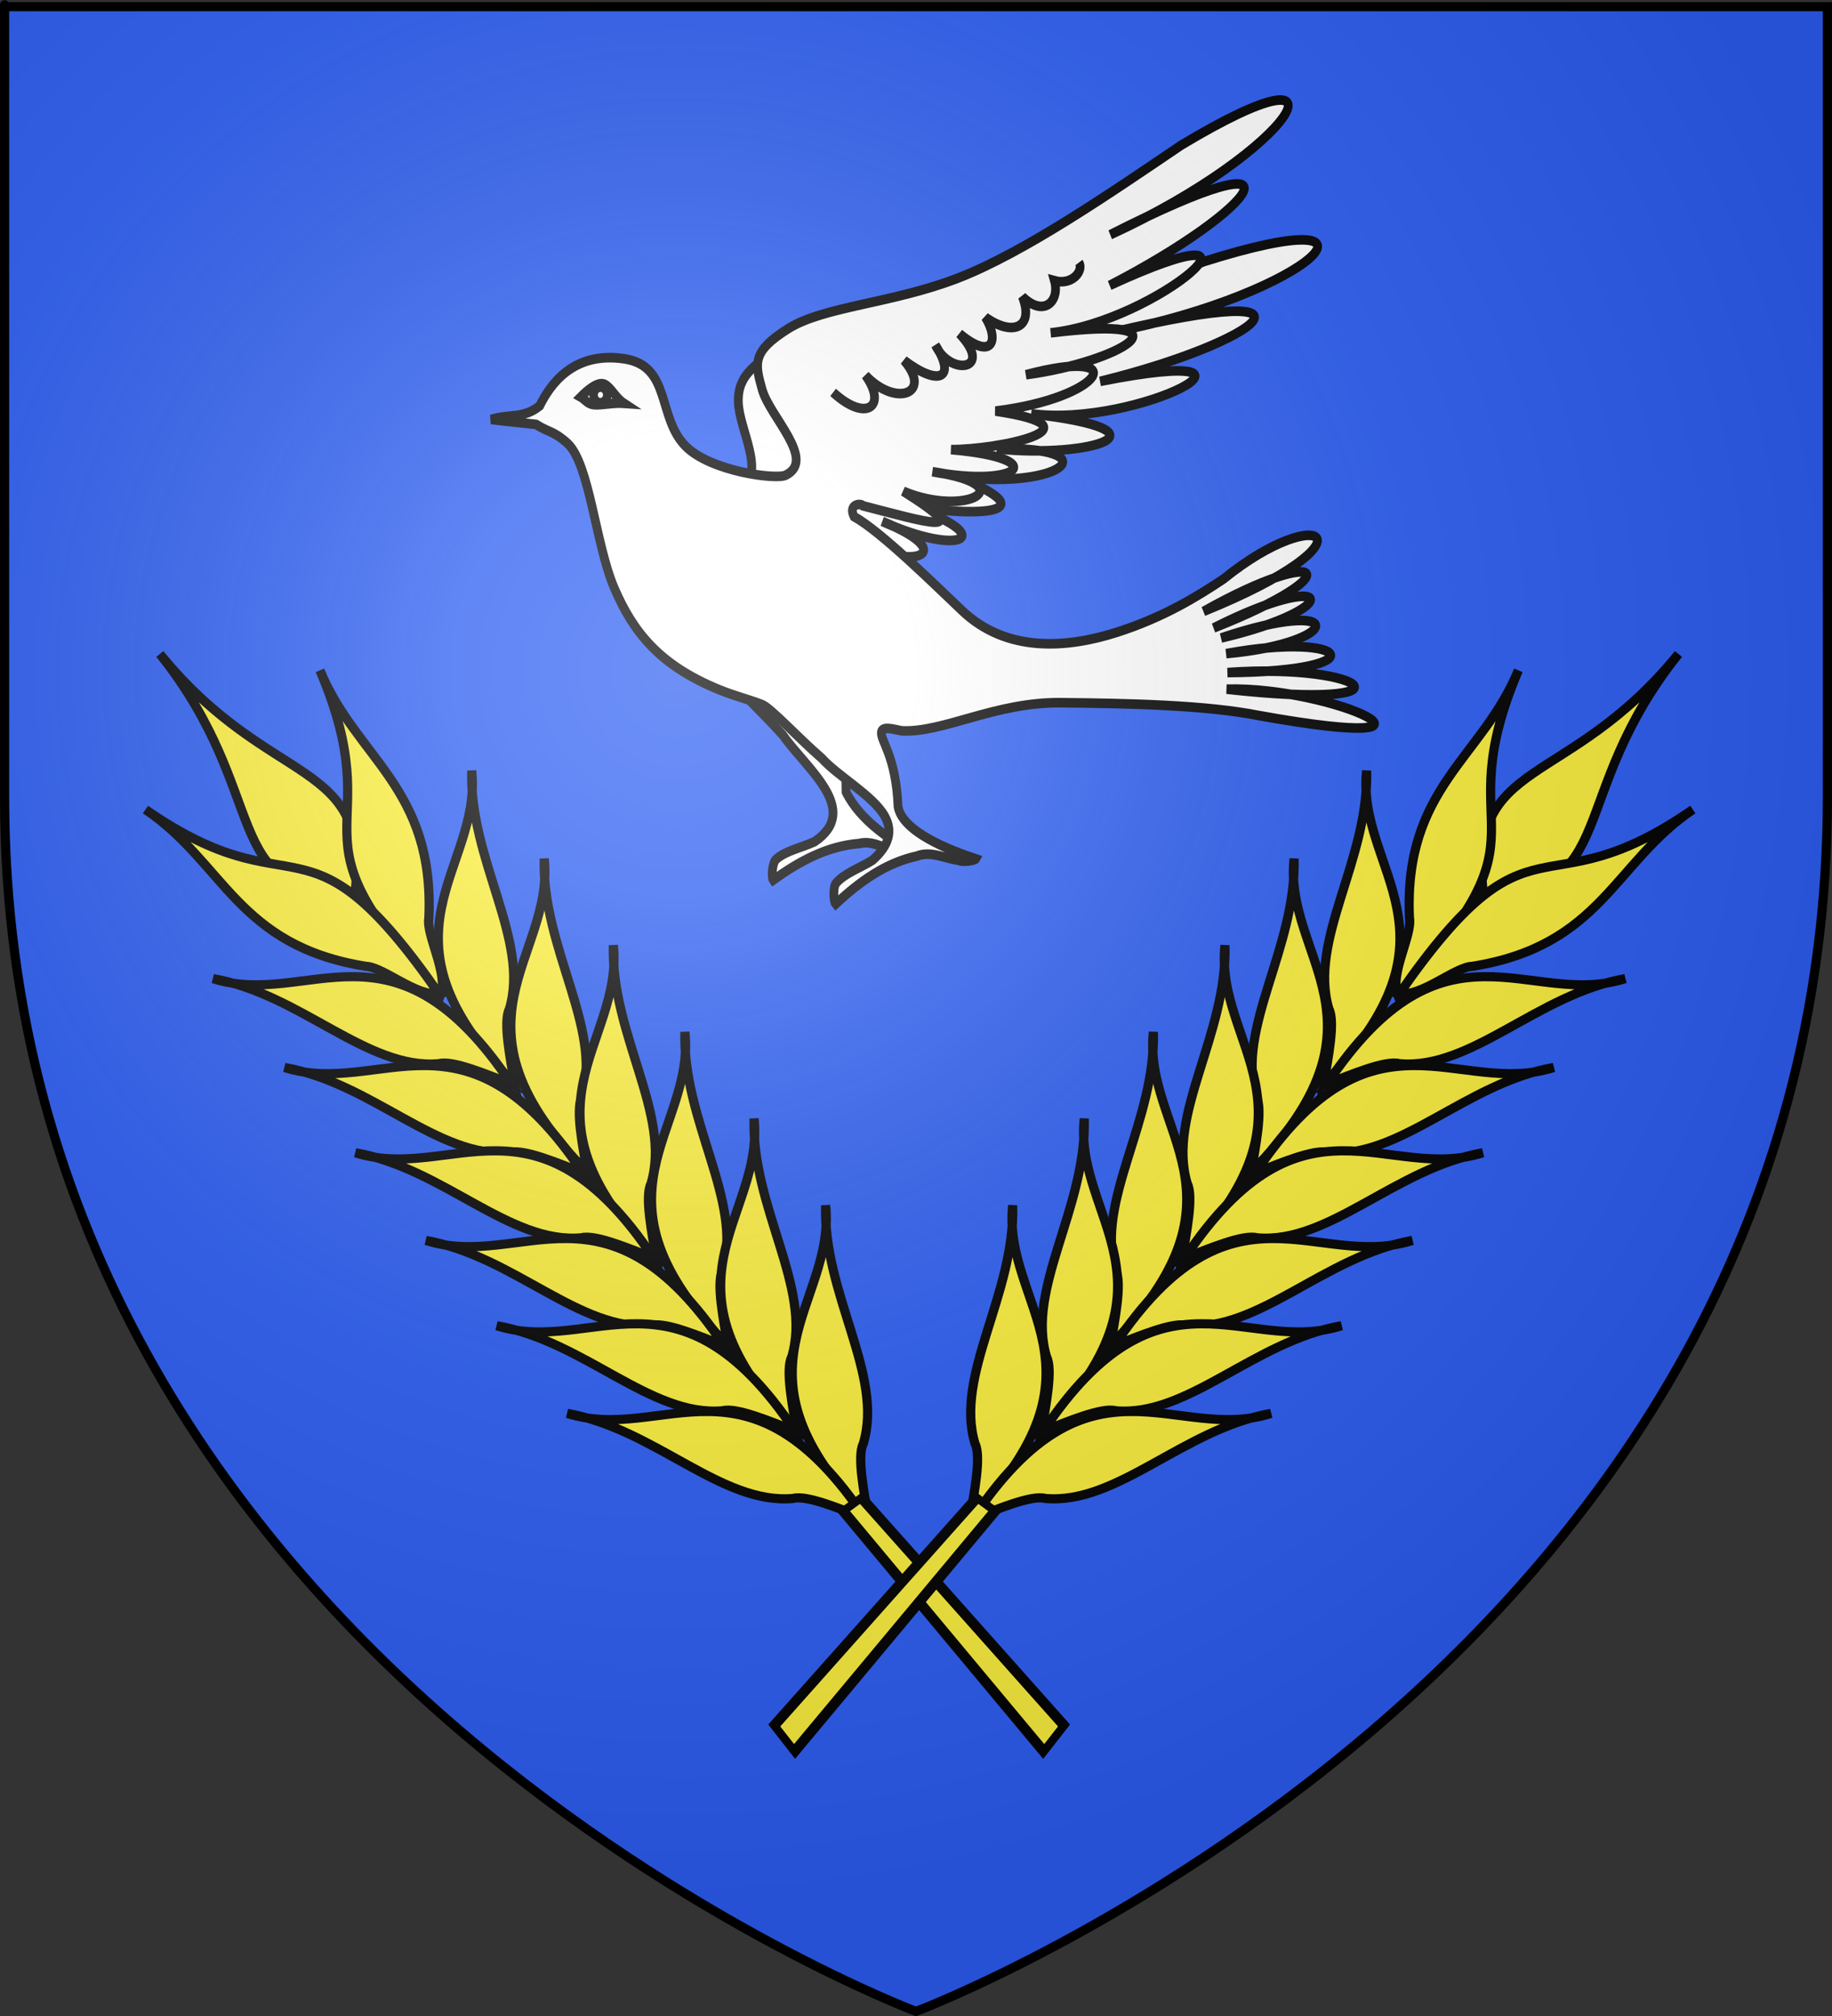
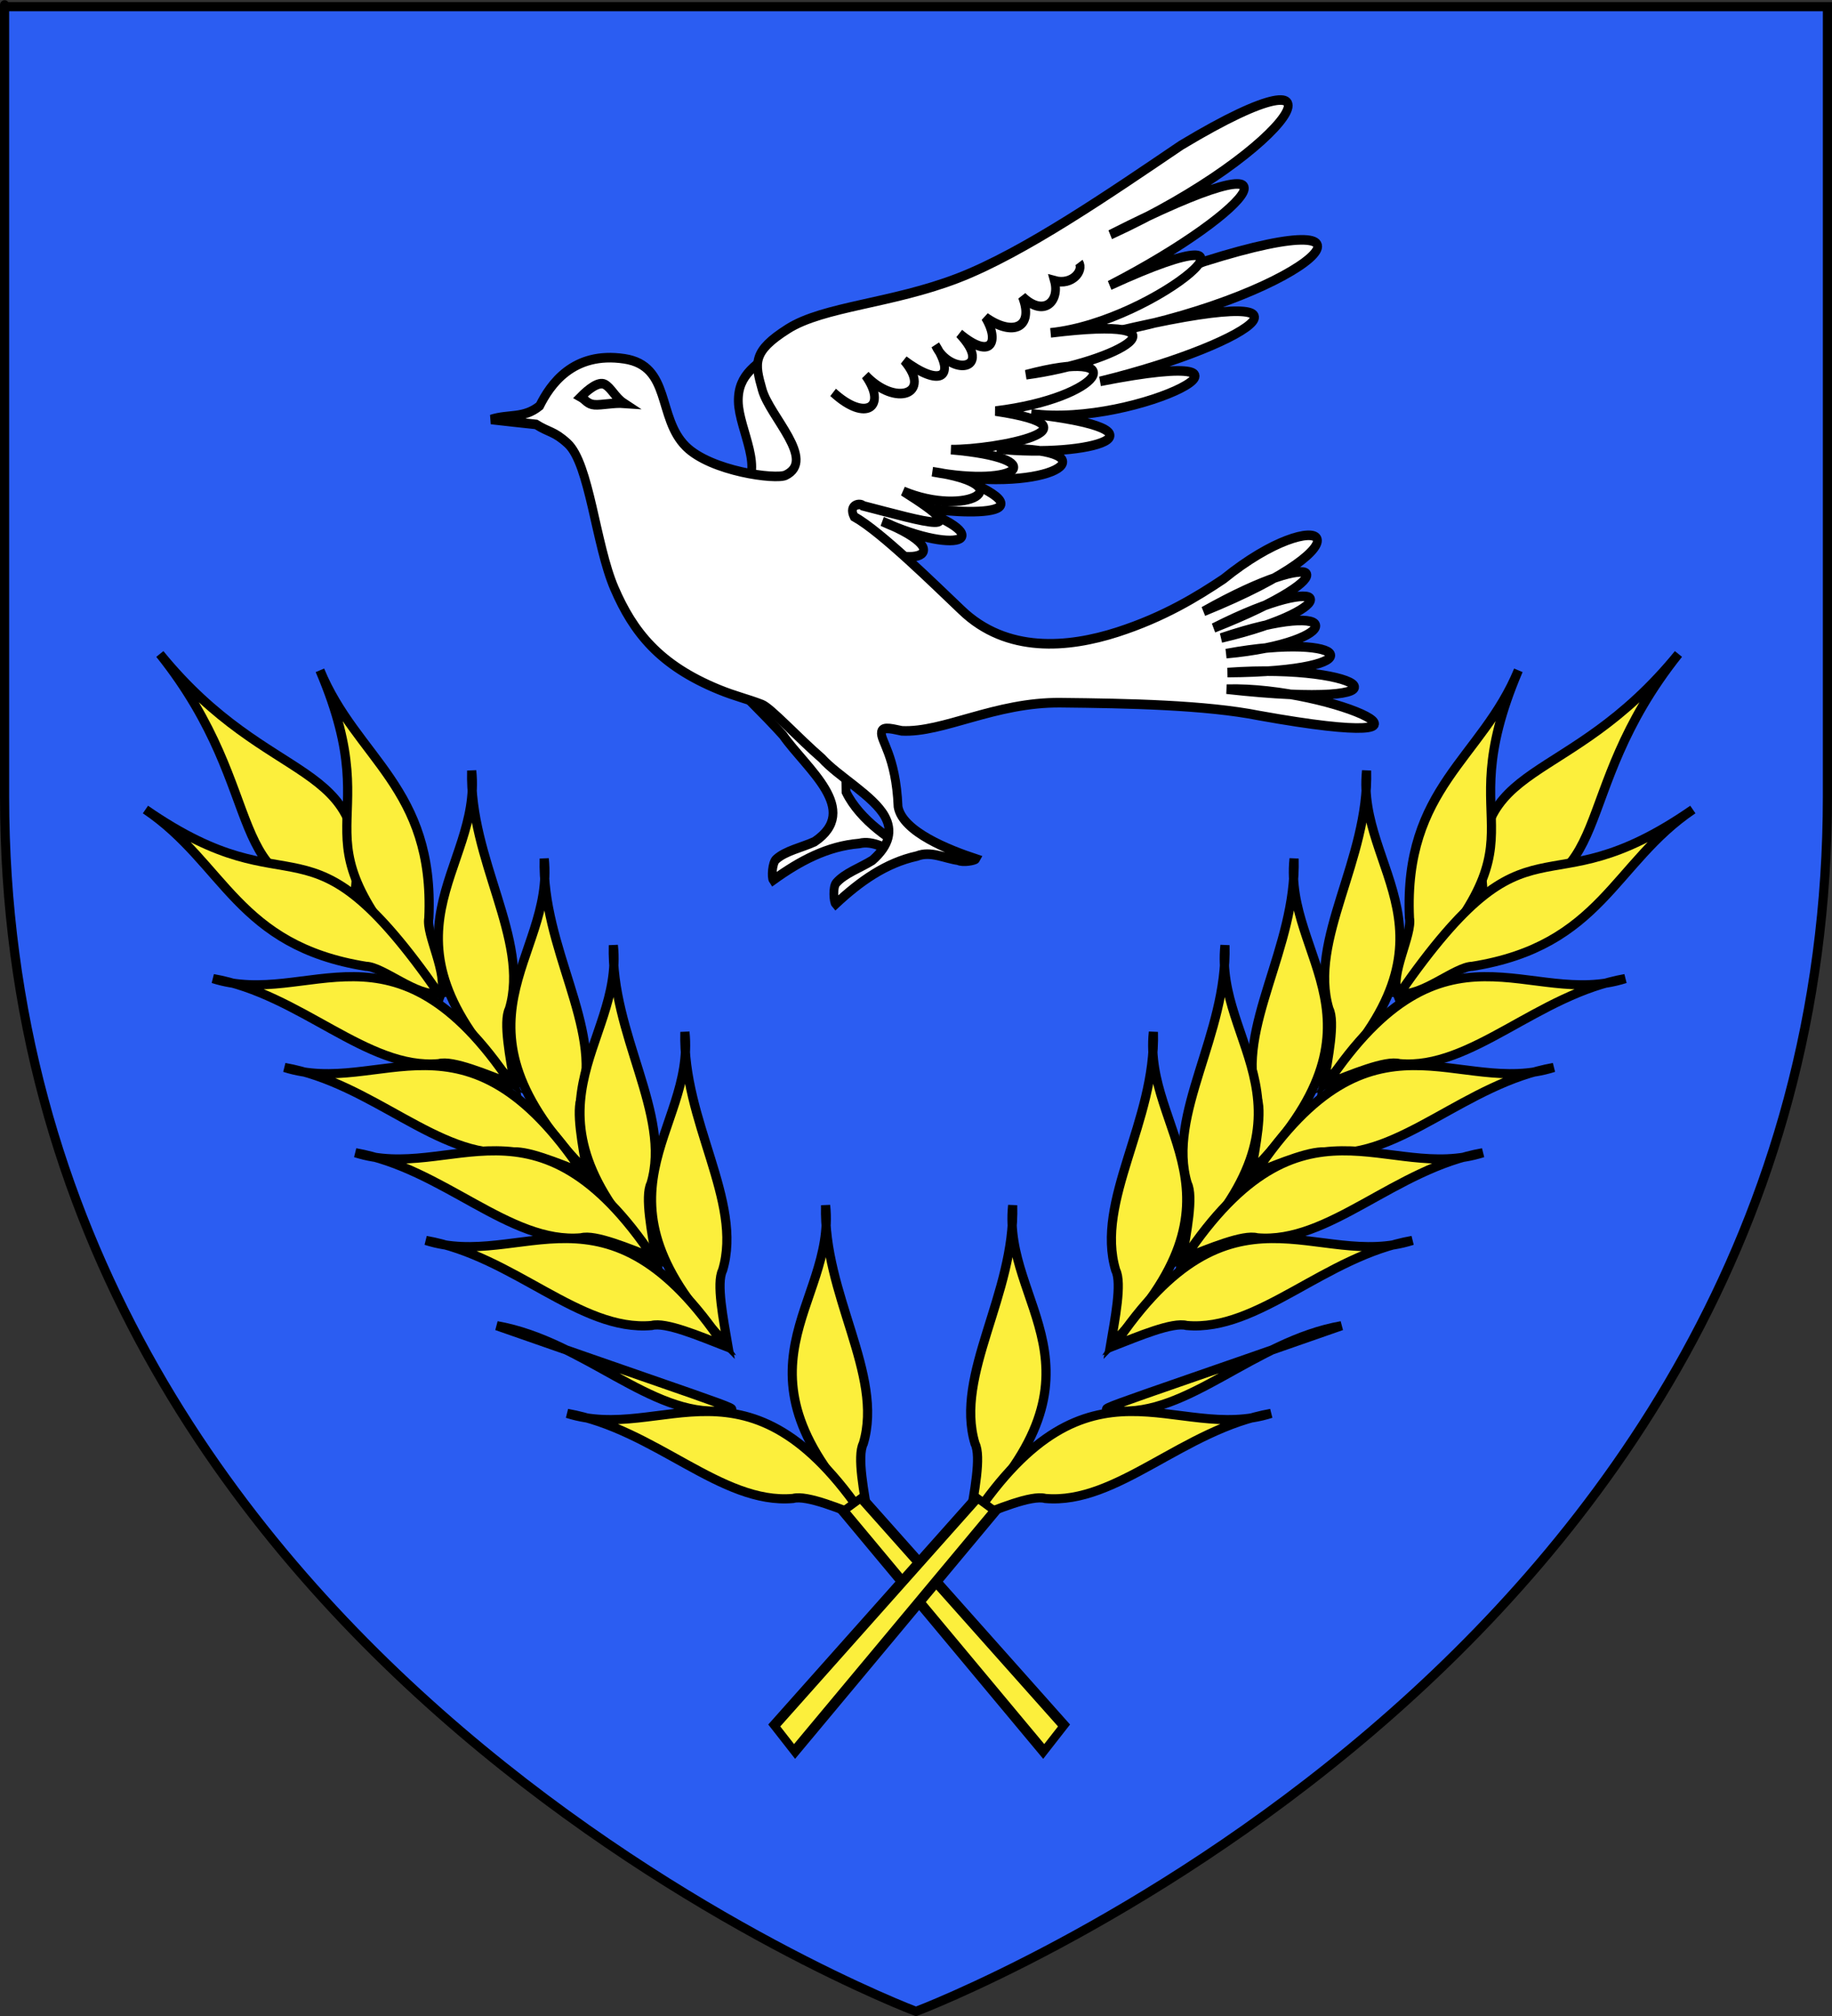
<svg xmlns="http://www.w3.org/2000/svg" xmlns:ns1="http://sodipodi.sourceforge.net/DTD/sodipodi-0.dtd" xmlns:ns2="http://www.inkscape.org/namespaces/inkscape" xmlns:xlink="http://www.w3.org/1999/xlink" height="660" width="600" version="1.0" id="svg2" ns1:version="0.32" ns2:version="0.46" ns1:docname="Blason Logron.svg" ns1:docbase="D:\Mes documents\Renaud-Notre Lapin" ns2:export-filename="/Users/olivier/Desktop/Blason Rouge/Blason_Vide_3D.png" ns2:export-xdpi="144" ns2:export-ydpi="144" ns2:output_extension="org.inkscape.output.svg.inkscape">
  <rect width="100%" height="100%" fill="#333333" stroke="none" />
  <ns1:namedview ns2:window-height="712" ns2:window-width="1024" ns2:pageshadow="2" ns2:pageopacity="0.0" guidetolerance="10.0" gridtolerance="10.0" objecttolerance="10.0" borderopacity="1.0" bordercolor="#666666" pagecolor="#ffffff" id="base" showgrid="false" height="660px" ns2:zoom="0.76818182" ns2:cx="300" ns2:cy="330" ns2:window-x="0" ns2:window-y="22" ns2:current-layer="g5061" showguides="true" ns2:guide-bbox="true">
    <ns1:guide orientation="1,0" position="300,305.917" id="guide3626" />
  </ns1:namedview>
  <desc id="desc4">Flag of Canton of Valais (Wallis)</desc>
  <defs id="defs6">
    <ns2:perspective ns1:type="inkscape:persp3d" ns2:vp_x="0 : 330 : 1" ns2:vp_y="0 : 1000 : 0" ns2:vp_z="600 : 330 : 1" ns2:persp3d-origin="300 : 220 : 1" id="perspective35" />
    <linearGradient id="linearGradient2893">
      <stop style="stop-color:white;stop-opacity:0.314;" offset="0" id="stop2895" />
      <stop id="stop2897" offset="0.19" style="stop-color:white;stop-opacity:0.251;" />
      <stop style="stop-color:#6b6b6b;stop-opacity:0.125;" offset="0.6" id="stop2901" />
      <stop style="stop-color:black;stop-opacity:0.125;" offset="1" id="stop2899" />
    </linearGradient>
    <linearGradient id="linearGradient2885">
      <stop id="stop2887" offset="0" style="stop-color:white;stop-opacity:1;" />
      <stop style="stop-color:white;stop-opacity:1;" offset="0.229" id="stop2891" />
      <stop id="stop2889" offset="1" style="stop-color:black;stop-opacity:1;" />
    </linearGradient>
    <linearGradient id="linearGradient2955">
      <stop id="stop2867" offset="0" style="stop-color:#fd0000;stop-opacity:1;" />
      <stop style="stop-color:#e77275;stop-opacity:0.659;" offset="0.5" id="stop2873" />
      <stop style="stop-color:black;stop-opacity:0.323;" offset="1" id="stop2959" />
    </linearGradient>
    <radialGradient ns2:collect="always" xlink:href="#linearGradient2955" id="radialGradient2961" cx="225.524" cy="218.901" fx="225.524" fy="218.901" r="300" gradientTransform="matrix(-4.167939e-4,2.183,-1.884,-3.599562e-4,615.597,-289.121)" gradientUnits="userSpaceOnUse" />
    <polygon id="star" transform="scale(53,53)" points="0,-1 0.588,0.809 -0.951,-0.309 0.951,-0.309 -0.588,0.809 0,-1 " />
    <clipPath id="clip">
      <path d="M 0,-200 L 0,600 L 300,600 L 300,-200 L 0,-200 z " id="path10" />
    </clipPath>
    <radialGradient ns2:collect="always" xlink:href="#linearGradient2955" id="radialGradient1911" gradientUnits="userSpaceOnUse" gradientTransform="matrix(-4.167939e-4,2.183,-1.884,-3.599562e-4,615.597,-289.121)" cx="225.524" cy="218.901" fx="225.524" fy="218.901" r="300" />
    <radialGradient ns2:collect="always" xlink:href="#linearGradient2955" id="radialGradient2865" gradientUnits="userSpaceOnUse" gradientTransform="matrix(0,1.749,-1.593,-1.049767e-7,551.788,-191.29)" cx="225.524" cy="218.901" fx="225.524" fy="218.901" r="300" />
    <radialGradient ns2:collect="always" xlink:href="#linearGradient2955" id="radialGradient2871" gradientUnits="userSpaceOnUse" gradientTransform="matrix(0,1.386,-1.323,-5.741131e-8,-158.082,-109.541)" cx="225.524" cy="218.901" fx="225.524" fy="218.901" r="300" />
    <radialGradient ns2:collect="always" xlink:href="#linearGradient2893" id="radialGradient3163" gradientUnits="userSpaceOnUse" gradientTransform="matrix(1.353,0,0,1.349,-77.629,-85.747)" cx="221.445" cy="226.331" fx="221.445" fy="226.331" r="300" />
    <linearGradient id="linearGradient9507">
      <stop style="stop-color:white;stop-opacity:0.314" offset="0" id="stop9509" />
      <stop style="stop-color:white;stop-opacity:0.251" offset="0.19" id="stop9511" />
      <stop style="stop-color:#6b6b6b;stop-opacity:0.125" offset="0.6" id="stop9513" />
      <stop style="stop-color:black;stop-opacity:0.125" offset="1" id="stop9515" />
    </linearGradient>
    <linearGradient id="linearGradient9517">
      <stop style="stop-color:white;stop-opacity:1" offset="0" id="stop9519" />
      <stop style="stop-color:white;stop-opacity:1" offset="0.229" id="stop9521" />
      <stop style="stop-color:black;stop-opacity:1" offset="1" id="stop9523" />
    </linearGradient>
    <linearGradient id="linearGradient9525">
      <stop style="stop-color:#fd0000;stop-opacity:1" offset="0" id="stop9527" />
      <stop style="stop-color:#e77275;stop-opacity:0.659" offset="0.5" id="stop9529" />
      <stop style="stop-color:black;stop-opacity:0.323" offset="1" id="stop9531" />
    </linearGradient>
    <radialGradient cx="225.524" cy="218.901" r="300" fx="225.524" fy="218.901" id="radialGradient9533" xlink:href="#linearGradient2955" gradientUnits="userSpaceOnUse" gradientTransform="matrix(-4.167939e-4,2.183,-1.884,-3.599562e-4,615.597,-289.121)" />
    <polygon points="0,-1 0.588,0.809 -0.951,-0.309 0.951,-0.309 -0.588,0.809 0,-1 " transform="scale(53,53)" id="polygon9535" />
    <clipPath id="clipPath9537">
      <path d="M 0,-200 L 0,600 L 300,600 L 300,-200 L 0,-200 z " id="path9539" />
    </clipPath>
    <radialGradient cx="225.524" cy="218.901" r="300" fx="225.524" fy="218.901" id="radialGradient9541" xlink:href="#linearGradient2955" gradientUnits="userSpaceOnUse" gradientTransform="matrix(-4.167939e-4,2.183,-1.884,-3.599562e-4,615.597,-289.121)" />
    <radialGradient cx="225.524" cy="218.901" r="300" fx="225.524" fy="218.901" id="radialGradient9543" xlink:href="#linearGradient2955" gradientUnits="userSpaceOnUse" gradientTransform="matrix(0,1.749,-1.593,-1.049767e-7,551.788,-191.29)" />
    <radialGradient cx="225.524" cy="218.901" r="300" fx="225.524" fy="218.901" id="radialGradient9545" xlink:href="#linearGradient2955" gradientUnits="userSpaceOnUse" gradientTransform="matrix(0,1.386,-1.323,-5.741131e-8,-158.082,-109.541)" />
    <radialGradient cx="221.445" cy="226.331" r="300" fx="221.445" fy="226.331" id="radialGradient9547" xlink:href="#linearGradient2893" gradientUnits="userSpaceOnUse" gradientTransform="matrix(1.353,0,0,1.349,-77.629,-85.747)" />
    <radialGradient r="300" fy="226.331" fx="221.445" cy="226.331" cx="221.445" gradientTransform="matrix(1.353,0,0,1.349,-77.629,-85.747)" gradientUnits="userSpaceOnUse" id="radialGradient3567" xlink:href="#linearGradient2893" ns2:collect="always" />
    <radialGradient r="300" fy="218.901" fx="225.524" cy="218.901" cx="225.524" gradientTransform="matrix(0,1.386,-1.323,-5.741131e-8,-158.082,-109.541)" gradientUnits="userSpaceOnUse" id="radialGradient3565" xlink:href="#linearGradient2955" ns2:collect="always" />
    <radialGradient r="300" fy="218.901" fx="225.524" cy="218.901" cx="225.524" gradientTransform="matrix(0,1.749,-1.593,-1.049767e-7,551.788,-191.29)" gradientUnits="userSpaceOnUse" id="radialGradient3563" xlink:href="#linearGradient2955" ns2:collect="always" />
    <radialGradient r="300" fy="218.901" fx="225.524" cy="218.901" cx="225.524" gradientTransform="matrix(-4.167939e-4,2.183,-1.884,-3.599562e-4,615.597,-289.121)" gradientUnits="userSpaceOnUse" id="radialGradient3561" xlink:href="#linearGradient2955" ns2:collect="always" />
    <clipPath id="clipPath3557">
      <path id="path3559" d="M 0,-200 L 0,600 L 300,600 L 300,-200 L 0,-200 z " />
    </clipPath>
    <polygon points="0,-1 0.588,0.809 -0.951,-0.309 0.951,-0.309 -0.588,0.809 0,-1 " transform="scale(53,53)" id="polygon3555" />
    <radialGradient gradientUnits="userSpaceOnUse" gradientTransform="matrix(-4.167939e-4,2.183,-1.884,-3.599562e-4,615.597,-289.121)" r="300" fy="218.901" fx="225.524" cy="218.901" cx="225.524" id="radialGradient3553" xlink:href="#linearGradient2955" ns2:collect="always" />
    <linearGradient id="linearGradient3545">
      <stop style="stop-color:#fd0000;stop-opacity:1;" offset="0" id="stop3547" />
      <stop id="stop3549" offset="0.5" style="stop-color:#e77275;stop-opacity:0.659;" />
      <stop id="stop3551" offset="1" style="stop-color:black;stop-opacity:0.323;" />
    </linearGradient>
    <linearGradient id="linearGradient3537">
      <stop style="stop-color:white;stop-opacity:1;" offset="0" id="stop3539" />
      <stop id="stop3541" offset="0.229" style="stop-color:white;stop-opacity:1;" />
      <stop style="stop-color:black;stop-opacity:1;" offset="1" id="stop3543" />
    </linearGradient>
    <linearGradient id="linearGradient3527">
      <stop id="stop3529" offset="0" style="stop-color:white;stop-opacity:0.314;" />
      <stop style="stop-color:white;stop-opacity:0.251;" offset="0.19" id="stop3531" />
      <stop id="stop3533" offset="0.6" style="stop-color:#6b6b6b;stop-opacity:0.125;" />
      <stop id="stop3535" offset="1" style="stop-color:black;stop-opacity:0.125;" />
    </linearGradient>
    <ns2:perspective id="perspective118" ns2:persp3d-origin="300 : 220 : 1" ns2:vp_z="600 : 330 : 1" ns2:vp_y="0 : 1000 : 0" ns2:vp_x="0 : 330 : 1" ns1:type="inkscape:persp3d" />
    <ns2:perspective id="perspective55" ns2:persp3d-origin="313.53882 : 108.85415 : 1" ns2:vp_z="627.07764 : 163.28122 : 1" ns2:vp_y="0 : 1000 : 0" ns2:vp_x="0 : 163.28122 : 1" ns1:type="inkscape:persp3d" />
    <radialGradient r="300" fy="218.901" fx="225.524" cy="218.901" cx="225.524" gradientTransform="matrix(0,1.386,-1.323,-5.741131e-8,-158.082,-109.541)" gradientUnits="userSpaceOnUse" id="radialGradient2920" xlink:href="#linearGradient2955" ns2:collect="always" />
    <radialGradient r="300" fy="218.901" fx="225.524" cy="218.901" cx="225.524" gradientTransform="matrix(0,1.749,-1.593,-1.049767e-7,551.788,-191.29)" gradientUnits="userSpaceOnUse" id="radialGradient2918" xlink:href="#linearGradient2955" ns2:collect="always" />
    <radialGradient r="300" fy="218.901" fx="225.524" cy="218.901" cx="225.524" gradientTransform="matrix(-4.167939e-4,2.183,-1.884,-3.599562e-4,615.597,-289.121)" gradientUnits="userSpaceOnUse" id="radialGradient2916" xlink:href="#linearGradient2955" ns2:collect="always" />
    <clipPath id="clipPath2912">
      <path id="path2914" d="M 0,-200 L 0,600 L 300,600 L 300,-200 L 0,-200 z " />
    </clipPath>
    <polygon points="0,-1 0.588,0.809 -0.951,-0.309 0.951,-0.309 -0.588,0.809 0,-1 " transform="scale(53,53)" id="polygon2910" />
    <radialGradient gradientUnits="userSpaceOnUse" gradientTransform="matrix(-4.167939e-4,2.183,-1.884,-3.599562e-4,615.597,-289.121)" r="300" fy="218.901" fx="225.524" cy="218.901" cx="225.524" id="radialGradient2908" xlink:href="#linearGradient2955" ns2:collect="always" />
    <linearGradient id="linearGradient2900">
      <stop style="stop-color:#fd0000;stop-opacity:1;" offset="0" id="stop2902" />
      <stop id="stop2904" offset="0.5" style="stop-color:#e77275;stop-opacity:0.659;" />
      <stop id="stop2906" offset="1" style="stop-color:black;stop-opacity:0.323;" />
    </linearGradient>
    <linearGradient id="linearGradient2892">
      <stop style="stop-color:white;stop-opacity:1;" offset="0" id="stop2894" />
      <stop id="stop2896" offset="0.229" style="stop-color:white;stop-opacity:1;" />
      <stop style="stop-color:black;stop-opacity:1;" offset="1" id="stop2898" />
    </linearGradient>
    <linearGradient id="linearGradient2881">
      <stop id="stop2883" offset="0" style="stop-color:white;stop-opacity:0.314;" />
      <stop style="stop-color:white;stop-opacity:0.251;" offset="0.19" id="stop2885" />
      <stop id="stop2888" offset="0.6" style="stop-color:#6b6b6b;stop-opacity:0.125;" />
      <stop id="stop2890" offset="1" style="stop-color:black;stop-opacity:0.125;" />
    </linearGradient>
    <ns2:perspective id="perspective115" ns2:persp3d-origin="300 : 220 : 1" ns2:vp_z="600 : 330 : 1" ns2:vp_y="0 : 1000 : 0" ns2:vp_x="0 : 330 : 1" ns1:type="inkscape:persp3d" />
    <radialGradient r="300" fy="226.331" fx="221.445" cy="226.331" cx="221.445" gradientTransform="matrix(1.353,0,0,1.349,-77.629,-85.747)" gradientUnits="userSpaceOnUse" id="radialGradient5055" xlink:href="#linearGradient2893" ns2:collect="always" />
    <radialGradient r="300" fy="218.901" fx="225.524" cy="218.901" cx="225.524" gradientTransform="matrix(0,1.386,-1.323,-5.741131e-8,-158.082,-109.541)" gradientUnits="userSpaceOnUse" id="radialGradient5053" xlink:href="#linearGradient2955" ns2:collect="always" />
    <radialGradient r="300" fy="218.901" fx="225.524" cy="218.901" cx="225.524" gradientTransform="matrix(0,1.749,-1.593,-1.049767e-7,551.788,-191.29)" gradientUnits="userSpaceOnUse" id="radialGradient5051" xlink:href="#linearGradient2955" ns2:collect="always" />
    <radialGradient r="300" fy="218.901" fx="225.524" cy="218.901" cx="225.524" gradientTransform="matrix(-4.167939e-4,2.183,-1.884,-3.599562e-4,615.597,-289.121)" gradientUnits="userSpaceOnUse" id="radialGradient5049" xlink:href="#linearGradient2955" ns2:collect="always" />
    <clipPath id="clipPath5045">
      <path id="path5047" d="M 0,-200 L 0,600 L 300,600 L 300,-200 L 0,-200 z " />
    </clipPath>
    <polygon points="0,-1 0.588,0.809 -0.951,-0.309 0.951,-0.309 -0.588,0.809 0,-1 " transform="scale(53,53)" id="polygon5043" />
    <radialGradient gradientUnits="userSpaceOnUse" gradientTransform="matrix(-4.167939e-4,2.183,-1.884,-3.599562e-4,615.597,-289.121)" r="300" fy="218.901" fx="225.524" cy="218.901" cx="225.524" id="radialGradient5041" xlink:href="#linearGradient2955" ns2:collect="always" />
    <linearGradient id="linearGradient5033">
      <stop style="stop-color:#fd0000;stop-opacity:1;" offset="0" id="stop5035" />
      <stop id="stop5037" offset="0.5" style="stop-color:#e77275;stop-opacity:0.659;" />
      <stop id="stop5039" offset="1" style="stop-color:black;stop-opacity:0.323;" />
    </linearGradient>
    <linearGradient id="linearGradient5025">
      <stop style="stop-color:white;stop-opacity:1;" offset="0" id="stop5027" />
      <stop id="stop5029" offset="0.229" style="stop-color:white;stop-opacity:1;" />
      <stop style="stop-color:black;stop-opacity:1;" offset="1" id="stop5031" />
    </linearGradient>
    <linearGradient id="linearGradient5015">
      <stop id="stop5017" offset="0" style="stop-color:white;stop-opacity:0.314;" />
      <stop style="stop-color:white;stop-opacity:0.251;" offset="0.19" id="stop5019" />
      <stop id="stop5021" offset="0.6" style="stop-color:#6b6b6b;stop-opacity:0.125;" />
      <stop id="stop5023" offset="1" style="stop-color:black;stop-opacity:0.125;" />
    </linearGradient>
    <ns2:perspective id="perspective241" ns2:persp3d-origin="300 : 220 : 1" ns2:vp_z="600 : 330 : 1" ns2:vp_y="0 : 1000 : 0" ns2:vp_x="0 : 330 : 1" ns1:type="inkscape:persp3d" />
  </defs>
  <g ns2:groupmode="layer" id="layer3" ns2:label="Fond écu" style="display:inline">
    <path id="path2855" style="fill:#2b5df2;fill-opacity:1;fill-rule:evenodd;stroke:none;stroke-width:1px;stroke-linecap:butt;stroke-linejoin:miter;stroke-opacity:1" d="M 300,658.5 C 300,658.5 598.5,546.18 598.5,260.728 C 598.5,-24.723 598.5,2.176 598.5,2.176 L 1.5,2.176 L 1.5,260.728 C 1.5,546.18 300,658.5 300,658.5 z " ns1:nodetypes="cccccc" />
    <g id="g2922" transform="matrix(1.397,-1.118,1.044,1.305,-534.089,281.849)" ns2:transform-center-y="-102.06714" ns2:transform-center-x="82.95644" style="stroke:#000000;stroke-opacity:1;stroke-width:1.735;stroke-miterlimit:4;stroke-dasharray:none">
      <g style="display:inline;stroke:#000000;stroke-opacity:1;stroke-width:1.735;stroke-miterlimit:4;stroke-dasharray:none" ns2:label="Fond écu" id="g2924">
        <g id="g7290" style="opacity:1;fill:#fcef3c;fill-opacity:1;stroke:#000000;stroke-width:1.933;stroke-miterlimit:4;stroke-dasharray:none;stroke-opacity:1;display:inline" transform="matrix(-0.973,0,0,0.828,1362.878,147.109)">
          <g id="g8767" style="fill:#fcef3c;fill-opacity:1;stroke:#000000;stroke-width:1.486;stroke-miterlimit:4;stroke-dasharray:none;stroke-opacity:1" transform="matrix(0.871,-0.965,0.77,1.092,-79.926,1077.196)">
            <path style="fill:#fcef3c;fill-opacity:1;fill-rule:evenodd;stroke:#000000;stroke-width:1.486;stroke-linecap:butt;stroke-linejoin:miter;stroke-miterlimit:4;stroke-dasharray:none;stroke-opacity:1;display:inline" d="M 1236.49,151.036 C 1216.998,173.122 1225.161,189.523 1202.938,188.391 C 1201.387,165.876 1217.316,172.366 1236.49,151.036 z" id="path8769" ns1:nodetypes="ccc" />
            <g id="g8771" style="fill:#fcef3c;fill-opacity:1;stroke:#000000;stroke-width:1.486;stroke-miterlimit:4;stroke-dasharray:none;stroke-opacity:1">
              <path ns1:nodetypes="cccc" id="path8773" d="M 1210.439,152.46 C 1197.194,179.709 1215.893,177.593 1188.216,204.048 C 1187.083,200.671 1191.132,194.461 1190.767,191.706 C 1190.905,170.547 1203.815,166.49 1210.439,152.46 z" style="fill:#fcef3c;fill-opacity:1;fill-rule:evenodd;stroke:#000000;stroke-width:1.486;stroke-linecap:butt;stroke-linejoin:miter;stroke-miterlimit:4;stroke-dasharray:none;stroke-opacity:1;display:inline" />
              <path ns1:nodetypes="cccc" id="path8775" d="M 1185.042,167.54 C 1182.511,183.677 1200.814,194.656 1175.518,217.937 C 1176.428,213.842 1177.93,207.94 1176.979,205.82 C 1174.191,194.476 1184.718,181.959 1185.042,167.54 z" style="fill:#fcef3c;fill-opacity:1;fill-rule:evenodd;stroke:#000000;stroke-width:1.486;stroke-linecap:butt;stroke-linejoin:miter;stroke-miterlimit:4;stroke-dasharray:none;stroke-opacity:1;display:inline" />
              <path ns1:nodetypes="cccc" id="path8777" d="M 1172.578,181.23 C 1170.047,197.368 1188.35,208.347 1163.054,231.627 C 1163.964,227.532 1165.466,221.63 1164.515,219.51 C 1161.727,208.166 1172.254,195.65 1172.578,181.23 z" style="fill:#fcef3c;fill-opacity:1;fill-rule:evenodd;stroke:#000000;stroke-width:1.486;stroke-linecap:butt;stroke-linejoin:miter;stroke-miterlimit:4;stroke-dasharray:none;stroke-opacity:1;display:inline" />
              <path ns1:nodetypes="cccc" id="path8779" d="M 1160.673,194.722 C 1158.142,210.86 1176.446,221.839 1151.149,245.119 C 1152.06,241.024 1153.561,235.122 1152.61,233.002 C 1149.822,221.658 1160.349,209.142 1160.673,194.722 z" style="fill:#fcef3c;fill-opacity:1;fill-rule:evenodd;stroke:#000000;stroke-width:1.486;stroke-linecap:butt;stroke-linejoin:miter;stroke-miterlimit:4;stroke-dasharray:none;stroke-opacity:1;display:inline" />
              <path ns1:nodetypes="cccc" id="path8781" d="M 1148.372,208.214 C 1145.841,224.352 1164.144,235.331 1138.848,258.611 C 1139.758,254.516 1141.259,248.614 1140.309,246.494 C 1137.521,235.15 1148.048,222.634 1148.372,208.214 z" style="fill:#fcef3c;fill-opacity:1;fill-rule:evenodd;stroke:#000000;stroke-width:1.486;stroke-linecap:butt;stroke-linejoin:miter;stroke-miterlimit:4;stroke-dasharray:none;stroke-opacity:1;display:inline" />
-               <path ns1:nodetypes="cccc" id="path8783" d="M 1136.467,221.706 C 1133.936,237.844 1152.239,248.823 1126.943,272.103 C 1127.853,268.008 1129.355,262.106 1128.404,259.986 C 1125.616,248.642 1136.143,236.126 1136.467,221.706 z" style="fill:#fcef3c;fill-opacity:1;fill-rule:evenodd;stroke:#000000;stroke-width:1.486;stroke-linecap:butt;stroke-linejoin:miter;stroke-miterlimit:4;stroke-dasharray:none;stroke-opacity:1;display:inline" />
              <path ns1:nodetypes="cccc" id="path8785" d="M 1124.165,235.198 C 1121.634,251.336 1139.938,262.315 1114.641,285.595 C 1115.552,281.5 1117.053,275.599 1116.102,273.478 C 1113.314,262.134 1123.841,249.618 1124.165,235.198 z" style="fill:#fcef3c;fill-opacity:1;fill-rule:evenodd;stroke:#000000;stroke-width:1.486;stroke-linecap:butt;stroke-linejoin:miter;stroke-miterlimit:4;stroke-dasharray:none;stroke-opacity:1;display:inline" />
            </g>
            <g style="fill:#fcef3c;fill-opacity:1;stroke:#000000;stroke-width:1.486;stroke-miterlimit:4;stroke-dasharray:none;stroke-opacity:1;display:inline" id="g8787" transform="matrix(-0.105,-0.995,-0.995,0.105,1516.331,1364.704)">
              <path ns1:nodetypes="cccc" id="path8789" d="M 1210.439,152.46 C 1197.194,179.709 1215.893,177.593 1188.216,204.048 C 1187.083,200.671 1191.132,194.461 1190.767,191.706 C 1190.905,170.547 1203.815,166.49 1210.439,152.46 z" style="fill:#fcef3c;fill-opacity:1;fill-rule:evenodd;stroke:#000000;stroke-width:1.486;stroke-linecap:butt;stroke-linejoin:miter;stroke-miterlimit:4;stroke-dasharray:none;stroke-opacity:1;display:inline" />
              <path ns1:nodetypes="cccc" id="path8791" d="M 1185.042,167.54 C 1182.511,183.677 1200.814,194.656 1175.518,217.937 C 1176.428,213.842 1177.93,207.94 1176.979,205.82 C 1174.191,194.476 1184.718,181.959 1185.042,167.54 z" style="fill:#fcef3c;fill-opacity:1;fill-rule:evenodd;stroke:#000000;stroke-width:1.486;stroke-linecap:butt;stroke-linejoin:miter;stroke-miterlimit:4;stroke-dasharray:none;stroke-opacity:1;display:inline" />
              <path ns1:nodetypes="cccc" id="path8793" d="M 1172.578,181.23 C 1170.047,197.368 1188.35,208.347 1163.054,231.627 C 1163.964,227.532 1165.466,221.63 1164.515,219.51 C 1161.727,208.166 1172.254,195.65 1172.578,181.23 z" style="fill:#fcef3c;fill-opacity:1;fill-rule:evenodd;stroke:#000000;stroke-width:1.486;stroke-linecap:butt;stroke-linejoin:miter;stroke-miterlimit:4;stroke-dasharray:none;stroke-opacity:1;display:inline" />
              <path ns1:nodetypes="cccc" id="path8795" d="M 1160.673,194.722 C 1158.142,210.86 1176.446,221.839 1151.149,245.119 C 1152.06,241.024 1153.561,235.122 1152.61,233.002 C 1149.822,221.658 1160.349,209.142 1160.673,194.722 z" style="fill:#fcef3c;fill-opacity:1;fill-rule:evenodd;stroke:#000000;stroke-width:1.486;stroke-linecap:butt;stroke-linejoin:miter;stroke-miterlimit:4;stroke-dasharray:none;stroke-opacity:1;display:inline" />
              <path ns1:nodetypes="cccc" id="path8797" d="M 1148.372,208.214 C 1145.841,224.352 1164.144,235.331 1138.848,258.611 C 1139.758,254.516 1141.259,248.614 1140.309,246.494 C 1137.521,235.15 1148.048,222.634 1148.372,208.214 z" style="fill:#fcef3c;fill-opacity:1;fill-rule:evenodd;stroke:#000000;stroke-width:1.486;stroke-linecap:butt;stroke-linejoin:miter;stroke-miterlimit:4;stroke-dasharray:none;stroke-opacity:1;display:inline" />
-               <path ns1:nodetypes="cccc" id="path8799" d="M 1136.467,221.706 C 1133.936,237.844 1152.239,248.823 1126.943,272.103 C 1127.853,268.008 1129.355,262.106 1128.404,259.986 C 1125.616,248.642 1136.143,236.126 1136.467,221.706 z" style="fill:#fcef3c;fill-opacity:1;fill-rule:evenodd;stroke:#000000;stroke-width:1.486;stroke-linecap:butt;stroke-linejoin:miter;stroke-miterlimit:4;stroke-dasharray:none;stroke-opacity:1;display:inline" />
+               <path ns1:nodetypes="cccc" id="path8799" d="M 1136.467,221.706 C 1127.853,268.008 1129.355,262.106 1128.404,259.986 C 1125.616,248.642 1136.143,236.126 1136.467,221.706 z" style="fill:#fcef3c;fill-opacity:1;fill-rule:evenodd;stroke:#000000;stroke-width:1.486;stroke-linecap:butt;stroke-linejoin:miter;stroke-miterlimit:4;stroke-dasharray:none;stroke-opacity:1;display:inline" />
              <path ns1:nodetypes="cccc" id="path8801" d="M 1124.165,235.198 C 1121.634,251.336 1139.938,262.315 1114.641,285.595 C 1115.552,281.5 1117.053,275.599 1116.102,273.478 C 1113.314,262.134 1123.841,249.618 1124.165,235.198 z" style="fill:#fcef3c;fill-opacity:1;fill-rule:evenodd;stroke:#000000;stroke-width:1.486;stroke-linecap:butt;stroke-linejoin:miter;stroke-miterlimit:4;stroke-dasharray:none;stroke-opacity:1;display:inline" />
            </g>
          </g>
          <path style="fill:#fcef3c;fill-opacity:1;fill-rule:evenodd;stroke:#000000;stroke-width:1.933;stroke-linecap:butt;stroke-linejoin:miter;stroke-miterlimit:4;stroke-dasharray:none;stroke-opacity:1" d="M 1113.644,308.301 L 1112.437,382.346 L 1106.402,380.551 L 1109.419,308.526 L 1113.644,308.301 z" id="path1972" />
        </g>
      </g>
      <g ns2:label="Meubles" id="g2946" style="stroke:#000000;stroke-opacity:1;stroke-width:1.735;stroke-miterlimit:4;stroke-dasharray:none" />
      <g ns2:label="Reflet final" id="g2948" style="stroke:#000000;stroke-opacity:1;stroke-width:1.735;stroke-miterlimit:4;stroke-dasharray:none" />
      <g ns2:label="Contour final" id="g2950" style="stroke:#000000;stroke-opacity:1;stroke-width:1.735;stroke-miterlimit:4;stroke-dasharray:none" />
    </g>
    <use x="0" y="0" xlink:href="#g2922" ns2:transform-center-x="-82.956438" ns2:transform-center-y="-102.06714" id="use2952" transform="matrix(-1,0,0,1,602.061,0)" width="600" height="660" />
    <g id="g5057" transform="translate(22.959,-68.742)" style="fill:#ffffff;stroke:#000000;stroke-opacity:1;stroke-width:3;stroke-miterlimit:4;stroke-dasharray:none">
      <g style="fill:#ffffff;display:inline;stroke:#000000;stroke-opacity:1;stroke-width:3;stroke-miterlimit:4;stroke-dasharray:none" ns2:label="Fond écu" id="g5059" />
      <g style="fill:#ffffff;display:inline;stroke:#000000;stroke-opacity:1;stroke-width:3;stroke-miterlimit:4;stroke-dasharray:none" ns2:label="Meubles" id="g5061">
        <g id="g10427" transform="matrix(0.222,8.9336394e-2,-8.9336394e-2,0.222,632.54,306.926)" style="fill:#ffffff;stroke-width:12.552;stroke-miterlimit:4;stroke-dasharray:none;display:none;stroke:#000000;stroke-opacity:1">
          <path style="fill:#ffffff;fill-opacity:1;fill-rule:evenodd;stroke:#000000;stroke-width:12.552;stroke-linecap:butt;stroke-linejoin:miter;stroke-miterlimit:4;stroke-dasharray:none;stroke-opacity:1" d="M 643.388,405.292 C 663.242,389.638 638.057,359.737 635.85,338.599 C 633.642,317.461 649.266,309.094 665.702,295.753 C 713.771,283.42 762.702,282.7 811.336,277.286 C 878.041,259.563 948.399,230.763 1012.269,203.25 C 1177.639,141.506 1102.695,220.573 941.518,262.297 C 1126.769,206.881 1063.884,260.413 933.549,300.317 C 1096.966,257.7 967.262,333.271 878.553,329.155 C 1001.519,332.558 930.523,359.24 852.32,357.787 C 944.51,348.707 912.112,384.206 822.216,381.574 C 910.458,407.053 817.172,410.894 780.361,405.388 C 862.287,423.845 829.35,442.166 761.983,419.855 C 834.378,440.505 782.485,458.414 735.354,431.151 C 805.791,488.847 739.862,477.964 681.105,429.225 C 674.95,431.018 668.224,434.663 664.87,427.38 C 657.709,420.018 650.548,412.655 643.388,405.292 z" id="path10429" ns1:nodetypes="czcccccccccccccc" />
          <path style="fill:#ffffff;fill-opacity:1;fill-rule:evenodd;stroke:#000000;stroke-width:12.552;stroke-linecap:butt;stroke-linejoin:miter;stroke-miterlimit:4;stroke-dasharray:none;stroke-opacity:1" d="M 635.901,541.931 C 654.74,557.224 674.322,571.658 692.665,587.528 C 714.238,611.56 762.208,638.909 725.167,665.953 C 714.923,671.203 701.725,674.625 694.435,681.703 C 691.428,684.622 691.617,695.651 693.3,697.549 C 714.051,681.427 736.024,668.474 762.186,664.483 C 773.775,660.916 784.857,667.291 796.172,669.219 C 800.029,671.234 810.098,669.924 810.755,668.914 C 789.292,661.296 761.341,646.895 748.212,626.448 C 745.097,594.442 744.285,571.682 719.513,552.318 C 705.213,546.121 690.428,547.535 675.409,543.826 C 662.08,541.031 649.23,544.727 635.901,541.931 z" id="path10431" ns1:nodetypes="cccscccccccc" />
          <path ns1:nodetypes="ccscscccccscsccccccccsccccccccccccsssssscccssss" d="M 673.589,565.762 C 681.081,567.784 706.005,589.019 726.165,602.507 C 740.633,615.085 771.18,627.677 781.75,642.403 C 788.985,652.484 787.67,663.565 774.087,676.327 C 764.569,682.8 751.894,687.822 745.532,695.745 C 742.908,699.013 744.454,709.934 746.359,711.61 C 764.964,693.053 785.173,677.49 810.643,670.304 C 821.704,665.335 833.487,670.296 844.954,670.814 C 849.03,672.339 858.86,669.797 859.387,668.714 C 837.149,663.8 797.255,652.955 792.086,634.282 C 787.185,595.273 773.134,585.483 773.905,578.715 C 774.452,573.914 785.014,576.285 790.589,576.728 C 824.869,575.71 865.822,549.088 920.084,545.418 C 975.617,541.662 1040.257,537.908 1084.86,542.553 C 1271.127,558.711 1144.02,515.721 1056.596,524.681 C 1220.153,528.686 1172.613,495.496 1056.255,512.085 C 1181.845,501.733 1155.261,472.702 1054.043,497.872 C 1151.606,482.264 1151.11,446.06 1048.936,486.383 C 1151.948,455.891 1138.684,425.269 1042.17,479.277 C 1153.94,429.091 1129.002,408.165 1032.851,467.404 C 1175.214,401.822 1123.616,375.493 1047.362,441.676 C 1026.881,456.49 1000.406,474.251 962.831,488.526 C 923.131,503.609 872.673,511.755 832.718,481.757 C 809.764,464.809 761.738,427.7 738.337,418.002 C 732.534,408.953 743.084,407.176 745.148,409.299 C 797.171,417.376 842.111,426.594 777.447,395.745 C 830.982,411.843 876.879,383.452 800.426,379.149 C 872.413,386.131 899.651,361.42 814.468,361.277 C 851.983,358.659 942.211,334.904 848.936,329.362 C 937.609,312.564 959.643,271.439 871.915,300 C 948.825,284.582 1011.025,243.641 889.787,266.808 C 977.701,251.693 1084.033,151.087 935.745,227.234 C 1052.403,160.811 1099.357,95.779 933.192,188.936 C 1079.531,114.13 1131.332,21.934 986.34,116.906 C 931.339,157.114 863.175,207.821 809.901,231.353 C 756.626,254.886 700.498,261.151 672.437,280.438 C 644.375,299.726 646.979,308.22 654.894,328.085 C 662.808,347.95 704.07,377.603 679.398,391.05 C 671.662,395.267 617.301,392.924 595.151,375.666 C 569.515,355.692 578.479,315.802 539.14,313.412 C 495.985,310.789 479.24,338.026 471.943,354.347 C 459.23,365.252 446.989,362.308 432.766,367.66 C 445.213,368.074 457.654,368.234 470.086,368.545 C 481.273,373.936 485.219,372.321 497.214,380.858 C 516.779,394.783 526.456,455.575 544.644,487.355 C 562.831,519.135 586.415,542.529 637.066,557.155 C 651.219,561.242 660.968,562.355 673.589,565.762 z" style="fill:#ffffff;fill-opacity:1;fill-rule:evenodd;stroke:#000000;stroke-width:12.552;stroke-linecap:butt;stroke-linejoin:miter;stroke-miterlimit:4;stroke-dasharray:none;stroke-opacity:1" id="path10433" />
          <path ns1:nodetypes="ccccccccc" id="path10435" d="M 713.617,325.532 C 742.518,346.243 759.614,333.027 739.319,310.596 C 765.754,332.73 796.251,320.788 770.298,296.894 C 800.559,314.511 814.859,307.321 795.319,283.404 C 809.032,305.946 845.599,299.074 814.468,273.192 C 842.853,291.632 848.242,276.341 834.894,259.149 C 858.312,272.079 876.132,264.288 864.255,241.277 C 883.213,255.735 895.679,242.357 889.787,227.234 C 904.831,229.862 913.634,217.668 908.936,211.915" style="fill:#ffffff;fill-rule:evenodd;stroke:#000000;stroke-width:12.552;stroke-linecap:butt;stroke-linejoin:miter;stroke-miterlimit:4;stroke-dasharray:none;stroke-opacity:1" />
          <path ns1:nodetypes="czczc" id="path10437" d="M 505.32,344.995 C 510.641,339.235 519.004,331.787 524.527,333.984 C 530.05,336.182 534.145,343.401 541.334,346.997 C 533.064,347.088 523.272,349.894 517.324,350 C 511.377,350.106 509.321,346.663 505.32,344.995 z" style="fill:#ffffff;fill-rule:evenodd;stroke:#000000;stroke-width:12.552;stroke-linecap:butt;stroke-linejoin:miter;stroke-miterlimit:4;stroke-dasharray:none;stroke-opacity:1" />
          <path transform="matrix(0.279,0,0,0.295,338.788,274.651)" d="M 675.212,228.966 A 20.311,20.311 0 1 1 634.591,228.966 A 20.311,20.311 0 1 1 675.212,228.966 z" ns1:ry="20.310514" ns1:rx="20.310514" ns1:cy="228.96576" ns1:cx="654.90125" id="path10439" style="fill:#ffffff;fill-opacity:1;stroke:#000000;stroke-width:43.744;stroke-miterlimit:4;stroke-dasharray:none;stroke-opacity:1" ns1:type="arc" />
        </g>
        <g id="g29895" transform="matrix(0.394,3.3048064e-2,-3.1249525e-2,0.431,-21.094,33.31)" style="fill:#ffffff;stroke:#000000;stroke-width:7.261;stroke-miterlimit:4;stroke-dasharray:none;stroke-opacity:1;display:inline">
          <path style="fill:#ffffff;fill-opacity:1;fill-rule:evenodd;stroke:#000000;stroke-width:7.261;stroke-linecap:butt;stroke-linejoin:miter;stroke-miterlimit:4;stroke-dasharray:none;stroke-opacity:1" d="M 643.388,405.292 C 663.242,389.638 638.057,359.737 635.85,338.599 C 633.642,317.461 649.266,309.094 665.702,295.753 C 713.771,283.42 762.702,282.7 811.336,277.286 C 878.041,259.563 948.399,230.763 1012.269,203.25 C 1177.639,141.506 1102.695,220.573 941.518,262.297 C 1126.769,206.881 1063.884,260.413 933.549,300.317 C 1096.966,257.7 967.262,333.271 878.553,329.155 C 1001.519,332.558 930.523,359.24 852.32,357.787 C 944.51,348.707 912.112,384.206 822.216,381.574 C 910.458,407.053 817.172,410.894 780.361,405.388 C 862.287,423.845 829.35,442.166 761.983,419.855 C 834.378,440.505 782.485,458.414 735.354,431.151 C 805.791,488.847 739.862,477.964 681.105,429.225 C 674.95,431.018 668.224,434.663 664.87,427.38 C 657.709,420.018 650.548,412.655 643.388,405.292 z" id="path29897" ns1:nodetypes="czcccccccccccccc" />
          <path style="fill:#ffffff;fill-opacity:1;fill-rule:evenodd;stroke:#000000;stroke-width:7.261;stroke-linecap:butt;stroke-linejoin:miter;stroke-miterlimit:4;stroke-dasharray:none;stroke-opacity:1" d="M 635.901,541.931 C 654.74,557.224 674.322,571.658 692.665,587.528 C 714.238,611.56 762.208,638.909 725.167,665.953 C 714.923,671.203 701.725,674.625 694.435,681.703 C 691.428,684.622 691.617,695.651 693.3,697.549 C 714.051,681.427 736.024,668.474 762.186,664.483 C 773.775,660.916 784.857,667.291 796.172,669.219 C 800.029,671.234 810.098,669.924 810.755,668.914 C 789.292,661.296 761.341,646.895 748.212,626.448 C 745.097,594.442 744.285,571.682 719.513,552.318 C 705.213,546.121 690.428,547.535 675.409,543.826 C 662.08,541.031 649.23,544.727 635.901,541.931 z" id="path29899" ns1:nodetypes="cccscccccccc" />
          <path ns1:nodetypes="ccscscccccscsccccccccsccccccccccccsssssscccssss" d="M 673.589,565.762 C 681.081,567.784 706.005,589.019 726.165,602.507 C 740.633,615.085 771.18,627.677 781.75,642.403 C 788.985,652.484 787.67,663.565 774.087,676.327 C 764.569,682.8 751.894,687.822 745.532,695.745 C 742.908,699.013 744.454,709.934 746.359,711.61 C 764.964,693.053 785.173,677.49 810.643,670.304 C 821.704,665.335 833.487,670.296 844.954,670.814 C 849.03,672.339 858.86,669.797 859.387,668.714 C 837.149,663.8 797.255,652.955 792.086,634.282 C 787.185,595.273 773.134,585.483 773.905,578.715 C 774.452,573.914 785.014,576.285 790.589,576.728 C 824.869,575.71 865.822,549.088 920.084,545.418 C 975.617,541.662 1040.257,537.908 1084.86,542.553 C 1271.127,558.711 1144.02,515.721 1056.596,524.681 C 1220.153,528.686 1172.613,495.496 1056.255,512.085 C 1181.845,501.733 1155.261,472.702 1054.043,497.872 C 1151.606,482.264 1151.11,446.06 1048.936,486.383 C 1151.948,455.891 1138.684,425.269 1042.17,479.277 C 1153.94,429.091 1129.002,408.165 1032.851,467.404 C 1175.214,401.822 1123.616,375.493 1047.362,441.676 C 1026.881,456.49 1000.406,474.251 962.831,488.526 C 923.131,503.609 872.673,511.755 832.718,481.757 C 809.764,464.809 761.738,427.7 738.337,418.002 C 732.534,408.953 743.084,407.176 745.148,409.299 C 797.171,417.376 842.111,426.594 777.447,395.745 C 830.982,411.843 876.879,383.452 800.426,379.149 C 872.413,386.131 899.651,361.42 814.468,361.277 C 851.983,358.659 942.211,334.904 848.936,329.362 C 937.609,312.564 959.643,271.439 871.915,300 C 948.825,284.582 1011.025,243.641 889.787,266.808 C 977.701,251.693 1084.033,151.087 935.745,227.234 C 1052.403,160.811 1099.357,95.779 933.192,188.936 C 1079.531,114.13 1131.332,21.934 986.34,116.906 C 931.339,157.114 863.175,207.821 809.901,231.353 C 756.626,254.886 700.498,261.151 672.437,280.438 C 644.375,299.726 646.979,308.22 654.894,328.085 C 662.808,347.95 704.07,377.603 679.398,391.05 C 671.662,395.267 617.301,392.924 595.151,375.666 C 569.515,355.692 578.479,315.802 539.14,313.412 C 495.985,310.789 479.24,338.026 471.943,354.347 C 459.23,365.252 446.989,362.308 432.766,367.66 C 445.213,368.074 457.654,368.234 470.086,368.545 C 481.273,373.936 485.219,372.321 497.214,380.858 C 516.779,394.783 526.456,455.575 544.644,487.355 C 562.831,519.135 586.415,542.529 637.066,557.155 C 651.219,561.242 660.968,562.355 673.589,565.762 z" style="fill:#ffffff;fill-opacity:1;fill-rule:evenodd;stroke:#000000;stroke-width:7.261;stroke-linecap:butt;stroke-linejoin:miter;stroke-miterlimit:4;stroke-dasharray:none;stroke-opacity:1" id="path29901" />
          <path ns1:nodetypes="ccccccccc" id="path29903" d="M 713.617,325.532 C 742.518,346.243 759.614,333.027 739.319,310.596 C 765.754,332.73 796.251,320.788 770.298,296.894 C 800.559,314.511 814.859,307.321 795.319,283.404 C 809.032,305.946 845.599,299.074 814.468,273.192 C 842.853,291.632 848.242,276.341 834.894,259.149 C 858.312,272.079 876.132,264.288 864.255,241.277 C 883.213,255.735 895.679,242.357 889.787,227.234 C 904.831,229.862 913.634,217.668 908.936,211.915" style="fill:#ffffff;fill-rule:evenodd;stroke:#000000;stroke-width:7.261;stroke-linecap:butt;stroke-linejoin:miter;stroke-miterlimit:4;stroke-dasharray:none;stroke-opacity:1" />
          <path ns1:nodetypes="czczc" id="path29905" d="M 505.32,344.995 C 510.641,339.235 519.004,331.787 524.527,333.984 C 530.05,336.182 534.145,343.401 541.334,346.997 C 533.064,347.088 523.272,349.894 517.324,350 C 511.377,350.106 509.321,346.663 505.32,344.995 z" style="fill:#ffffff;fill-rule:evenodd;stroke:#000000;stroke-width:7.261;stroke-linecap:butt;stroke-linejoin:miter;stroke-miterlimit:4;stroke-dasharray:none;stroke-opacity:1" />
-           <path transform="matrix(0.279,0,0,0.295,338.788,274.651)" d="M 675.212,228.966 A 20.311,20.311 0 1 1 634.591,228.966 A 20.311,20.311 0 1 1 675.212,228.966 z" ns1:ry="20.310514" ns1:rx="20.310514" ns1:cy="228.96576" ns1:cx="654.90125" id="path29907" style="fill:#ffffff;fill-opacity:1;stroke:#000000;stroke-width:25.304;stroke-miterlimit:4;stroke-dasharray:none;stroke-opacity:1" ns1:type="arc" />
        </g>
      </g>
      <g style="fill:#ffffff;display:inline;stroke:#000000;stroke-opacity:1;stroke-width:3;stroke-miterlimit:4;stroke-dasharray:none" ns2:label="Reflet final" id="g5077" />
      <g style="fill:#ffffff;display:inline;stroke:#000000;stroke-opacity:1;stroke-width:3;stroke-miterlimit:4;stroke-dasharray:none" ns2:label="Contour final" id="g5079" />
    </g>
  </g>
  <g ns2:groupmode="layer" id="layer4" ns2:label="Meubles" ns1:insensitive="true" />
  <g ns2:groupmode="layer" id="layer2" ns2:label="Reflet final" ns1:insensitive="true">
-     <path ns1:nodetypes="cccccc" d="M 300,658.5 C 300,658.5 598.5,546.18 598.5,260.728 C 598.5,-24.723 598.5,2.176 598.5,2.176 L 1.5,2.176 L 1.5,260.728 C 1.5,546.18 300,658.5 300,658.5 z " style="opacity:1;fill:url(#radialGradient3163);fill-opacity:1;fill-rule:evenodd;stroke:none;stroke-width:1px;stroke-linecap:butt;stroke-linejoin:miter;stroke-opacity:1" id="path2875" ns2:export-xdpi="144" ns2:export-ydpi="144" />
-   </g>
+     </g>
  <g ns2:groupmode="layer" id="layer1" ns2:label="Contour final" ns1:insensitive="true">
    <path ns1:nodetypes="cccccc" d="M 300,658.5 C 300,658.5 1.5,546.18 1.5,260.728 C 1.5,-24.723 1.5,2.176 1.5,2.176 L 598.5,2.176 L 598.5,260.728 C 598.5,546.18 300,658.5 300,658.5 z " style="opacity:1;fill:none;fill-opacity:1;fill-rule:evenodd;stroke:#000000;stroke-width:3;stroke-linecap:butt;stroke-linejoin:miter;stroke-miterlimit:4;stroke-dasharray:none;stroke-opacity:1" id="path1411" ns2:export-xdpi="144" ns2:export-ydpi="144" />
  </g>
</svg>